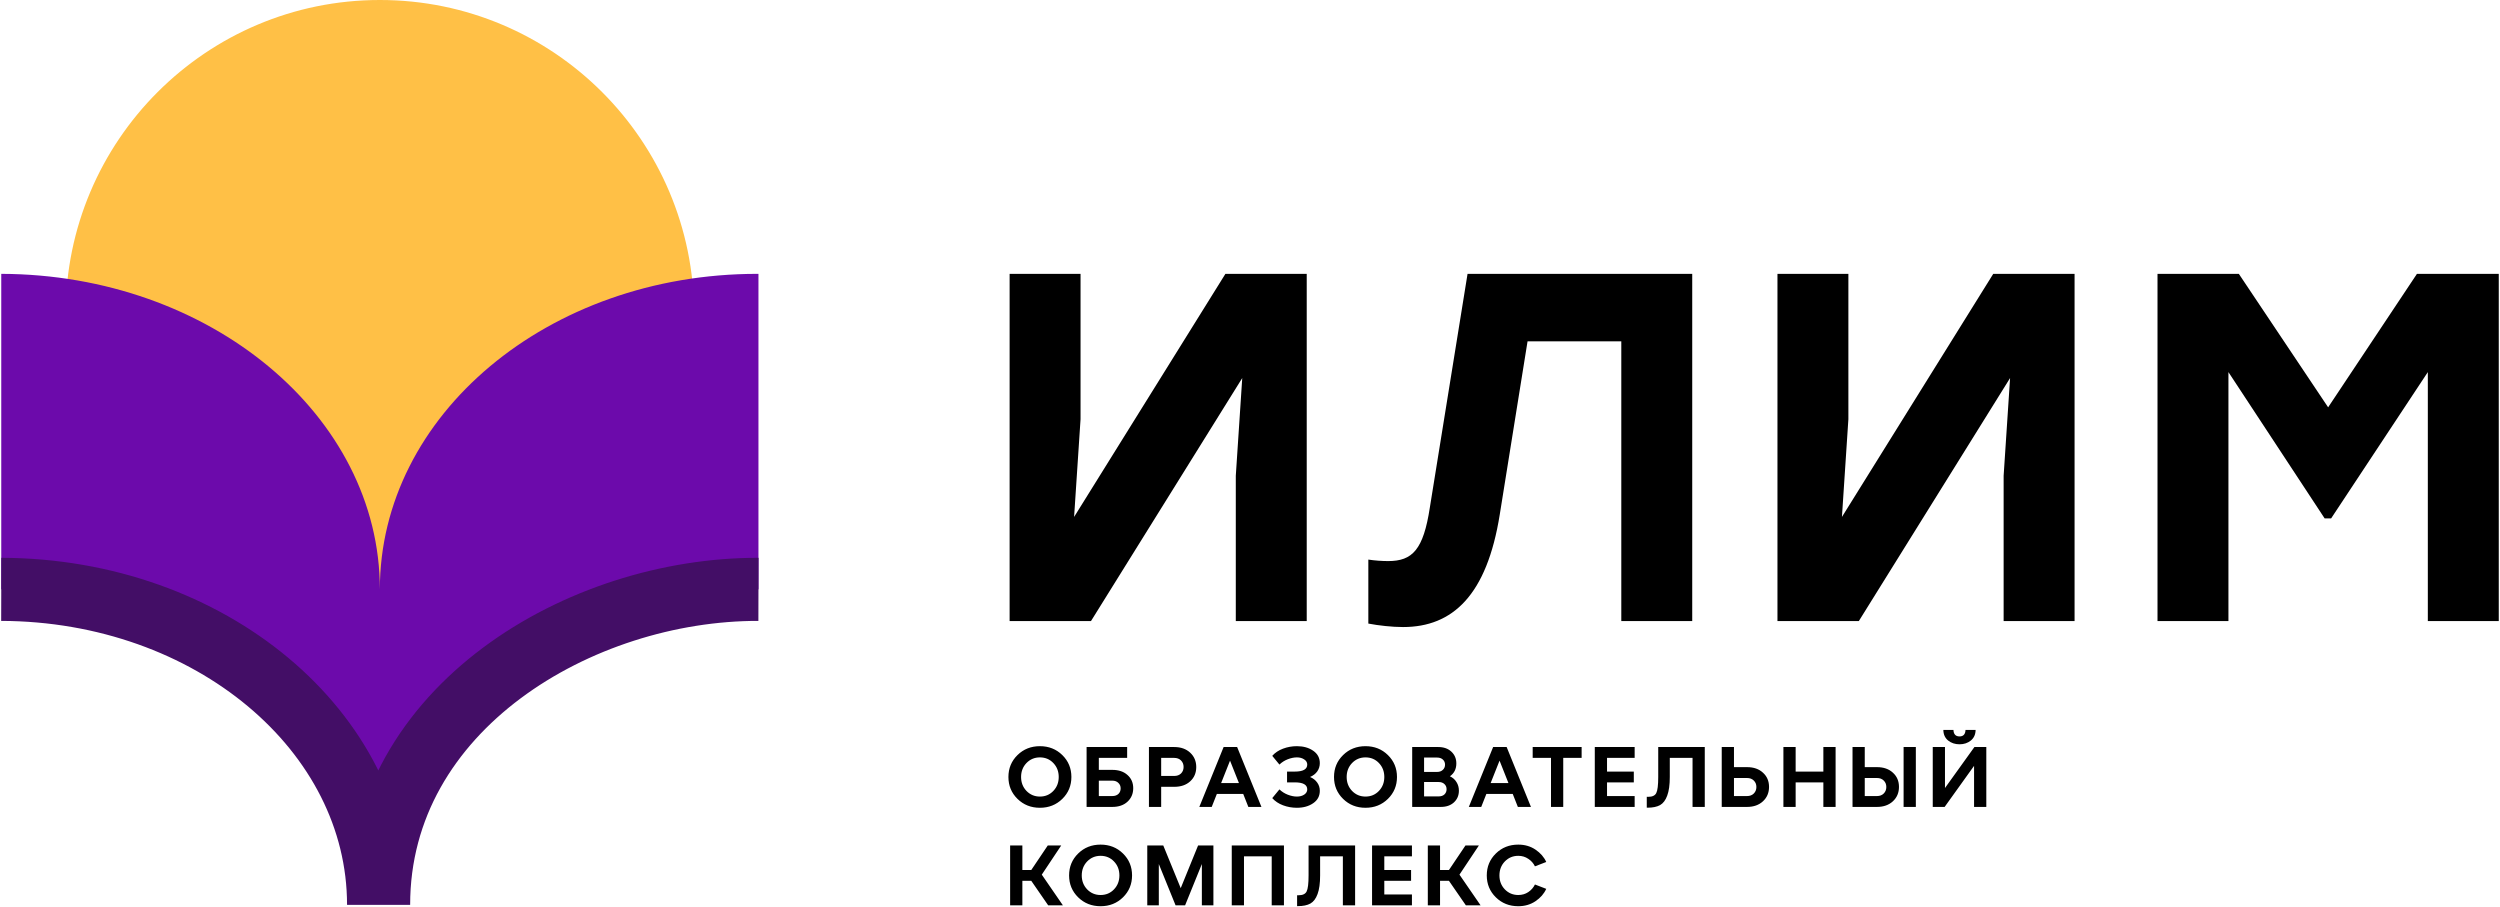
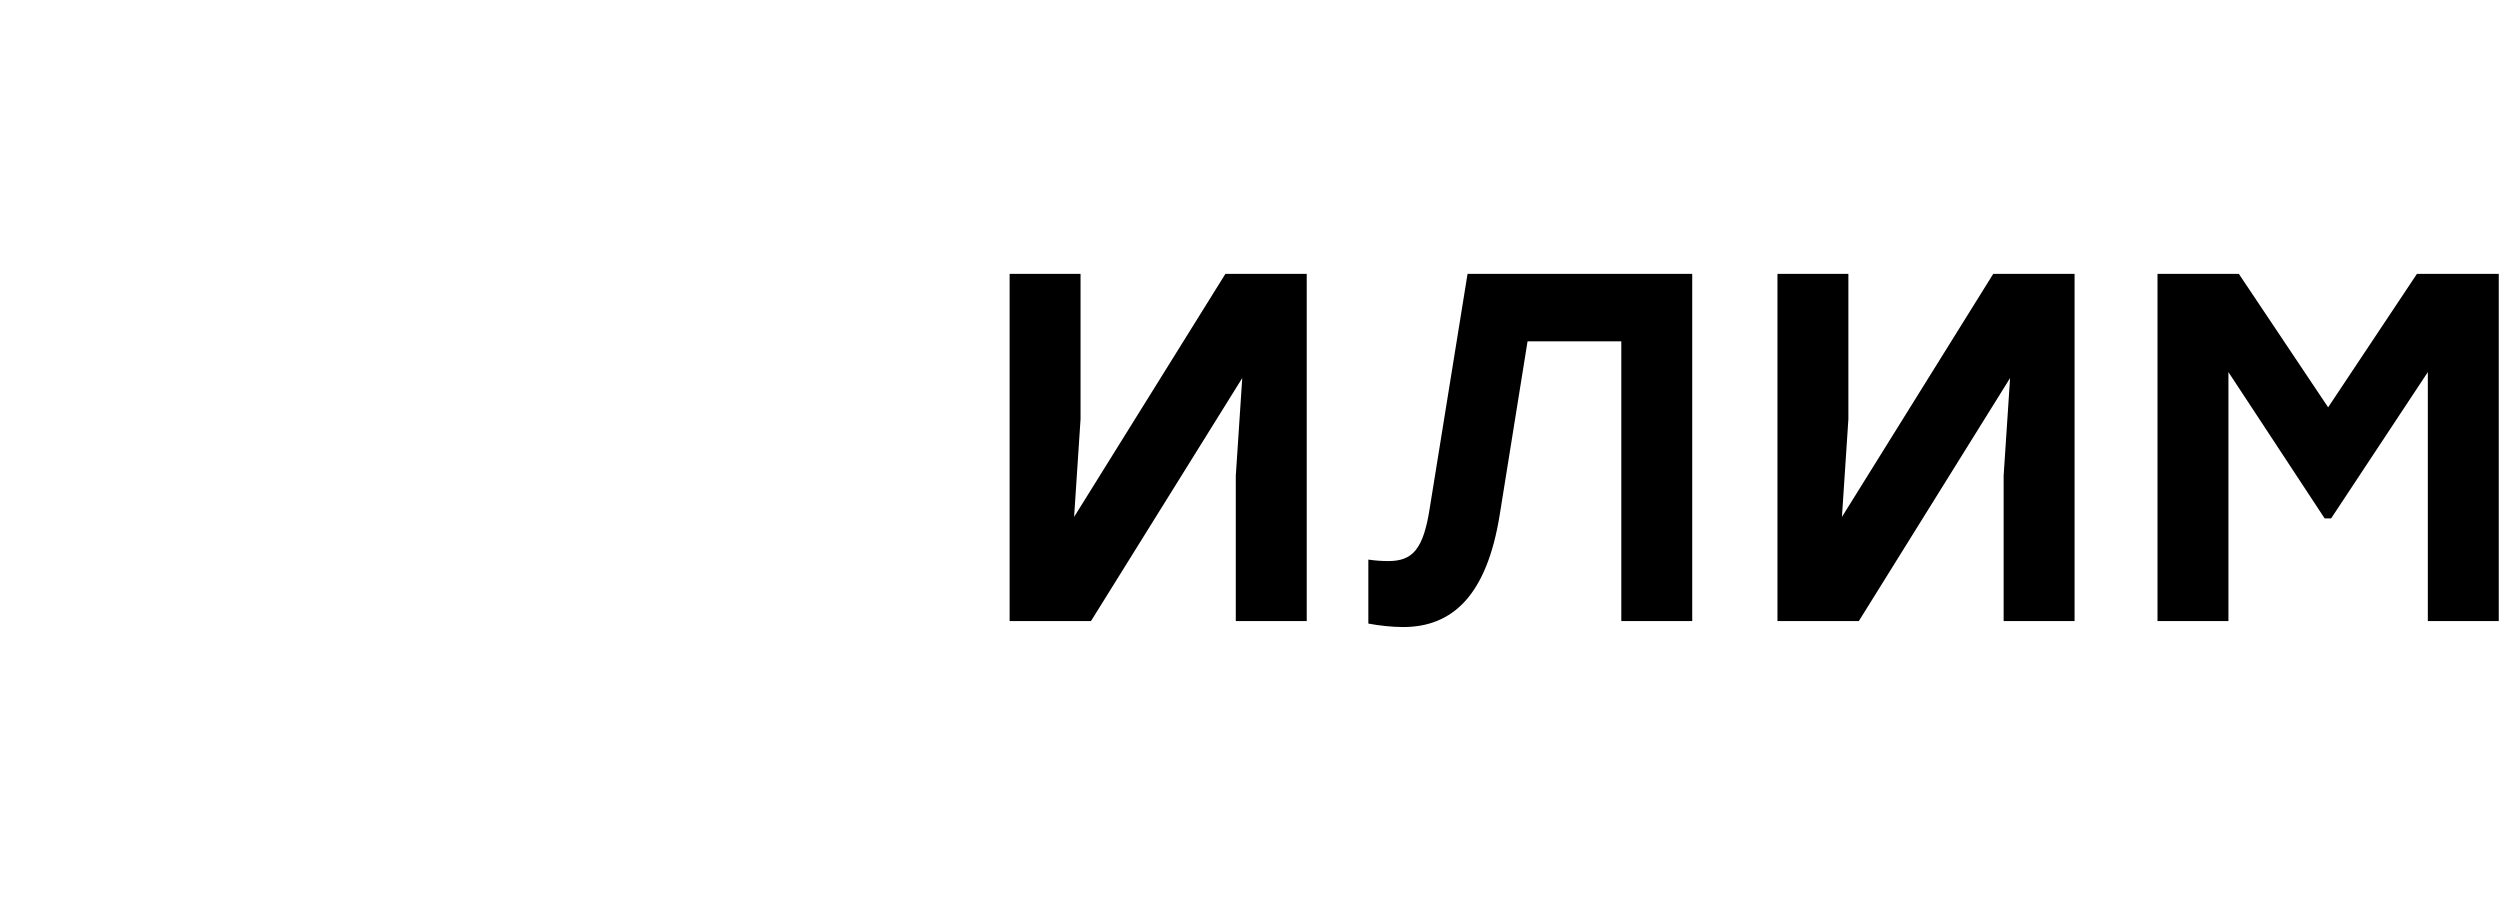
<svg xmlns="http://www.w3.org/2000/svg" width="1981" height="719" viewBox="0 0 1981 719" fill="none">
-   <circle cx="301" cy="249" r="249" fill="#FFC046" />
-   <path d="M601 217.001C600.667 217 600.333 217 600 217C434.315 217 301 328.929 301 467C301 329.207 166.226 217.451 1 217.001V467.001C166.226 467.451 300 579.207 300 717C300 560.821 459.995 466.693 601 467.001V217.001Z" fill="#6C0AAB" />
-   <path d="M1 467.001C166.226 467.45 300 579.206 300 716.999C300 560.82 459.995 466.692 601 467.001" stroke="#430E66" stroke-width="50" />
  <path d="M970.992 217.031L851.116 409.619L856.225 332.19V217.031H800.021V492.156H864.479L984.355 299.568L979.246 376.997V492.156H1035.45V217.031H970.992ZM1162.88 217.031L1133.01 402.151C1127.9 435.559 1119.25 444.599 1099.99 444.599C1095.27 444.599 1089.38 444.206 1084.27 443.42V494.121C1092.52 495.694 1103.13 496.873 1111.78 496.873C1151.09 496.873 1178.2 471.718 1188.42 407.653L1210.43 270.484H1284.72V492.156H1340.92V217.031H1162.88ZM1579.43 217.031L1459.55 409.619L1464.66 332.19V217.031H1408.46V492.156H1472.92L1592.79 299.568L1587.68 376.997V492.156H1643.89V217.031H1579.43ZM1915.17 217.031L1844.81 322.757L1774.07 217.031H1709.61V492.156H1765.81V294.852L1842.06 410.798H1847.17L1923.81 294.852V492.156H1980.02V217.031H1915.17Z" fill="black" />
-   <path d="M806.257 633.033C801.466 628.333 799.071 622.547 799.071 615.677C799.071 608.807 801.466 603.022 806.257 598.322C811.048 593.621 816.969 591.271 824.02 591.271C831.071 591.271 836.992 593.621 841.783 598.322C846.574 603.022 848.969 608.807 848.969 615.677C848.969 622.547 846.574 628.333 841.783 633.033C836.992 637.734 831.071 640.084 824.02 640.084C816.969 640.084 811.048 637.734 806.257 633.033ZM813.376 604.627C810.528 607.61 809.105 611.293 809.105 615.677C809.105 620.062 810.528 623.745 813.376 626.728C816.268 629.711 819.816 631.203 824.02 631.203C828.268 631.203 831.816 629.711 834.664 626.728C837.511 623.745 838.935 620.062 838.935 615.677C838.935 611.293 837.511 607.61 834.664 604.627C831.816 601.644 828.268 600.152 824.02 600.152C819.816 600.152 816.268 601.644 813.376 604.627ZM881.356 639.406H861.017V591.949H893.153V600.559H870.712V610.05H881.356C886.418 610.05 890.441 611.406 893.424 614.118C896.452 616.785 897.966 620.265 897.966 624.559C897.966 628.898 896.452 632.468 893.424 635.271C890.441 638.028 886.418 639.406 881.356 639.406ZM870.712 618.593V630.796H881.356C883.435 630.796 885.062 630.231 886.238 629.101C887.413 627.971 888 626.502 888 624.694C888 622.932 887.39 621.485 886.17 620.355C884.995 619.18 883.39 618.593 881.356 618.593H870.712ZM920.114 639.406H910.419V591.949H930.486C935.684 591.949 939.888 593.44 943.097 596.423C946.306 599.406 947.91 603.203 947.91 607.813C947.91 612.423 946.306 616.197 943.097 619.135C939.933 622.028 935.729 623.474 930.486 623.474H920.114V639.406ZM920.114 600.559V614.864H930.486C932.701 614.864 934.486 614.209 935.842 612.898C937.198 611.542 937.876 609.824 937.876 607.745C937.876 605.666 937.198 603.949 935.842 602.593C934.486 601.237 932.701 600.559 930.486 600.559H920.114ZM999.56 639.406H989.187L985.119 629.101H964.238L960.17 639.406H950.339L969.593 591.949H980.305L999.56 639.406ZM974.678 602.728L967.627 620.491H981.729L974.678 602.728ZM1038.09 615.677C1040.53 616.717 1042.43 618.209 1043.79 620.152C1045.14 622.05 1045.82 624.197 1045.82 626.593C1045.82 630.796 1044.06 634.096 1040.53 636.491C1037.05 638.886 1032.76 640.084 1027.65 640.084C1023.81 640.084 1020.15 639.429 1016.67 638.118C1013.19 636.807 1010.34 634.909 1008.13 632.423L1013.82 625.508C1015.68 627.316 1017.87 628.717 1020.4 629.711C1022.97 630.706 1025.39 631.203 1027.65 631.203C1029.96 631.203 1031.9 630.683 1033.48 629.644C1035.07 628.559 1035.86 627.18 1035.86 625.508C1035.86 621.802 1032.56 619.949 1025.96 619.949H1019.86V611.406H1025.96C1032.56 611.406 1035.86 609.553 1035.86 605.847C1035.86 604.175 1035.07 602.819 1033.48 601.779C1031.9 600.694 1029.96 600.152 1027.65 600.152C1025.39 600.152 1022.97 600.649 1020.4 601.644C1017.87 602.638 1015.68 604.039 1013.82 605.847L1008.13 598.932C1010.34 596.446 1013.19 594.547 1016.67 593.237C1020.15 591.926 1023.81 591.271 1027.65 591.271C1032.76 591.271 1037.05 592.468 1040.53 594.864C1044.06 597.259 1045.82 600.559 1045.82 604.762C1045.82 607.158 1045.14 609.327 1043.79 611.271C1042.43 613.169 1040.53 614.638 1038.09 615.677ZM1064.26 633.033C1059.46 628.333 1057.07 622.547 1057.07 615.677C1057.07 608.807 1059.46 603.022 1064.26 598.322C1069.05 593.621 1074.97 591.271 1082.02 591.271C1089.07 591.271 1094.99 593.621 1099.78 598.322C1104.57 603.022 1106.97 608.807 1106.97 615.677C1106.97 622.547 1104.57 628.333 1099.78 633.033C1094.99 637.734 1089.07 640.084 1082.02 640.084C1074.97 640.084 1069.05 637.734 1064.26 633.033ZM1071.37 604.627C1068.53 607.61 1067.1 611.293 1067.1 615.677C1067.1 620.062 1068.53 623.745 1071.37 626.728C1074.27 629.711 1077.81 631.203 1082.02 631.203C1086.27 631.203 1089.81 629.711 1092.66 626.728C1095.51 623.745 1096.93 620.062 1096.93 615.677C1096.93 611.293 1095.51 607.61 1092.66 604.627C1089.81 601.644 1086.27 600.152 1082.02 600.152C1077.81 600.152 1074.27 601.644 1071.37 604.627ZM1148.91 615.135C1151.17 616.175 1152.91 617.711 1154.13 619.745C1155.4 621.734 1156.03 623.994 1156.03 626.525C1156.03 630.276 1154.72 633.372 1152.1 635.813C1149.48 638.209 1146.02 639.406 1141.73 639.406H1119.02V591.949H1139.69C1143.99 591.949 1147.44 593.169 1150.07 595.61C1152.69 598.05 1154 601.169 1154 604.966C1154 609.35 1152.3 612.74 1148.91 615.135ZM1138.74 600.288H1128.44V611.677H1138.74C1140.64 611.677 1142.16 611.135 1143.29 610.05C1144.46 608.966 1145.05 607.587 1145.05 605.915C1145.05 604.242 1144.46 602.886 1143.29 601.847C1142.16 600.807 1140.64 600.288 1138.74 600.288ZM1128.44 631.067H1140.03C1141.93 631.067 1143.44 630.547 1144.57 629.508C1145.7 628.423 1146.27 627.045 1146.27 625.372C1146.27 623.7 1145.7 622.344 1144.57 621.305C1143.44 620.22 1141.93 619.677 1140.03 619.677H1128.44V631.067ZM1213.12 639.406H1202.75L1198.68 629.101H1177.8L1173.73 639.406H1163.9L1183.16 591.949H1193.87L1213.12 639.406ZM1188.24 602.728L1181.19 620.491H1195.29L1188.24 602.728ZM1238.71 639.406H1229.01V600.559H1214.5V591.949H1253.28V600.559H1238.71V639.406ZM1295.3 639.406H1263.71V591.949H1295.3V600.559H1273.41V611.406H1294.63V619.949H1273.41V630.796H1295.3V639.406ZM1305.51 640.016H1304.9V631.406H1306.05C1309.31 631.406 1311.43 630.412 1312.42 628.423C1313.46 626.389 1313.98 622.141 1313.98 615.677V591.949H1350.86V639.406H1341.17V600.559H1323.14V615.677C1323.14 621.915 1322.46 626.841 1321.1 630.457C1319.79 634.073 1317.89 636.581 1315.41 637.983C1312.92 639.338 1309.62 640.016 1305.51 640.016ZM1384.37 639.406H1364.3V591.949H1374V607.881H1384.37C1389.61 607.881 1393.82 609.35 1396.98 612.288C1400.19 615.18 1401.79 618.932 1401.79 623.542C1401.79 628.152 1400.19 631.949 1396.98 634.932C1393.77 637.915 1389.57 639.406 1384.37 639.406ZM1374 616.491V630.796H1384.37C1386.58 630.796 1388.37 630.118 1389.72 628.762C1391.08 627.406 1391.76 625.689 1391.76 623.61C1391.76 621.531 1391.08 619.836 1389.72 618.525C1388.37 617.169 1386.58 616.491 1384.37 616.491H1374ZM1422.87 639.406H1413.17V591.949H1422.87V611.406H1444.83V591.949H1454.53V639.406H1444.83V619.949H1422.87V639.406ZM1487.33 639.406H1467.94V591.949H1477.63V607.881H1487.33C1492.57 607.881 1496.77 609.35 1499.94 612.288C1503.15 615.18 1504.75 618.932 1504.75 623.542C1504.75 628.152 1503.15 631.949 1499.94 634.932C1496.73 637.915 1492.52 639.406 1487.33 639.406ZM1518.11 639.406H1508.41V591.949H1518.11V639.406ZM1477.63 616.491V630.796H1487.33C1489.54 630.796 1491.33 630.118 1492.68 628.762C1494.04 627.406 1494.72 625.689 1494.72 623.61C1494.72 621.531 1494.04 619.836 1492.68 618.525C1491.33 617.169 1489.54 616.491 1487.33 616.491H1477.63ZM1561.68 586.796C1559.24 588.785 1556.25 589.779 1552.73 589.779C1549.2 589.779 1546.2 588.785 1543.71 586.796C1541.22 584.762 1539.96 581.96 1539.91 578.389H1547.91C1548.05 581.824 1549.65 583.542 1552.73 583.542C1555.76 583.542 1557.34 581.824 1557.47 578.389H1565.47C1565.43 581.96 1564.16 584.762 1561.68 586.796ZM1541.2 624.423L1564.52 591.949H1573.95V639.406H1564.25V606.864L1540.93 639.406H1531.51V591.949H1541.2V624.423ZM840.901 669.949L825.511 693.067L842.257 717.406H830.596L817.172 697.949H810.122V717.406H800.427V669.949H810.122V689.406H817.172L830.257 669.949H840.901ZM854.334 711.033C849.544 706.333 847.148 700.547 847.148 693.677C847.148 686.807 849.544 681.022 854.334 676.322C859.125 671.621 865.046 669.271 872.097 669.271C879.148 669.271 885.069 671.621 889.86 676.322C894.651 681.022 897.046 686.807 897.046 693.677C897.046 700.547 894.651 706.333 889.86 711.033C885.069 715.734 879.148 718.084 872.097 718.084C865.046 718.084 859.125 715.734 854.334 711.033ZM861.453 682.627C858.606 685.61 857.182 689.293 857.182 693.677C857.182 698.062 858.606 701.745 861.453 704.728C864.346 707.711 867.894 709.203 872.097 709.203C876.346 709.203 879.894 707.711 882.741 704.728C885.589 701.745 887.012 698.062 887.012 693.677C887.012 689.293 885.589 685.61 882.741 682.627C879.894 679.644 876.346 678.152 872.097 678.152C867.894 678.152 864.346 679.644 861.453 682.627ZM961.501 669.949V717.406H952.349V684.66L939.061 717.406H931.535L918.247 684.66V717.406H909.095V669.949H921.773L935.603 703.779L949.366 669.949H961.501ZM985.736 717.406H976.041V669.949H1017.4V717.406H1007.7V678.559H985.736V717.406ZM1028.43 718.016H1027.82V709.406H1028.97C1032.23 709.406 1034.35 708.412 1035.35 706.423C1036.39 704.389 1036.91 700.141 1036.91 693.677V669.949H1073.79V717.406H1064.09V678.559H1046.06V693.677C1046.06 699.915 1045.38 704.841 1044.03 708.457C1042.71 712.073 1040.82 714.581 1038.33 715.983C1035.84 717.338 1032.55 718.016 1028.43 718.016ZM1118.82 717.406H1087.22V669.949H1118.82V678.559H1096.92V689.406H1118.14V697.949H1096.92V708.796H1118.82V717.406ZM1171.87 669.949L1156.48 693.067L1173.23 717.406H1161.57L1148.14 697.949H1141.09V717.406H1131.4V669.949H1141.09V689.406H1148.14L1161.23 669.949H1171.87ZM1185.3 711.033C1180.51 706.333 1178.12 700.547 1178.12 693.677C1178.12 686.807 1180.51 681.022 1185.3 676.322C1190.09 671.621 1196.02 669.271 1203.07 669.271C1208.26 669.271 1212.83 670.604 1216.76 673.271C1220.69 675.937 1223.52 679.192 1225.24 683.033L1216.29 686.491C1215.11 684.05 1213.35 682.062 1211 680.525C1208.69 678.943 1206.05 678.152 1203.07 678.152C1198.86 678.152 1195.32 679.644 1192.42 682.627C1189.57 685.61 1188.15 689.293 1188.15 693.677C1188.15 698.062 1189.57 701.745 1192.42 704.728C1195.32 707.711 1198.86 709.203 1203.07 709.203C1206.05 709.203 1208.69 708.434 1211 706.898C1213.35 705.316 1215.11 703.305 1216.29 700.864L1225.24 704.322C1223.52 708.163 1220.69 711.418 1216.76 714.084C1212.83 716.751 1208.26 718.084 1203.07 718.084C1196.02 718.084 1190.09 715.734 1185.3 711.033Z" fill="black" />
</svg>